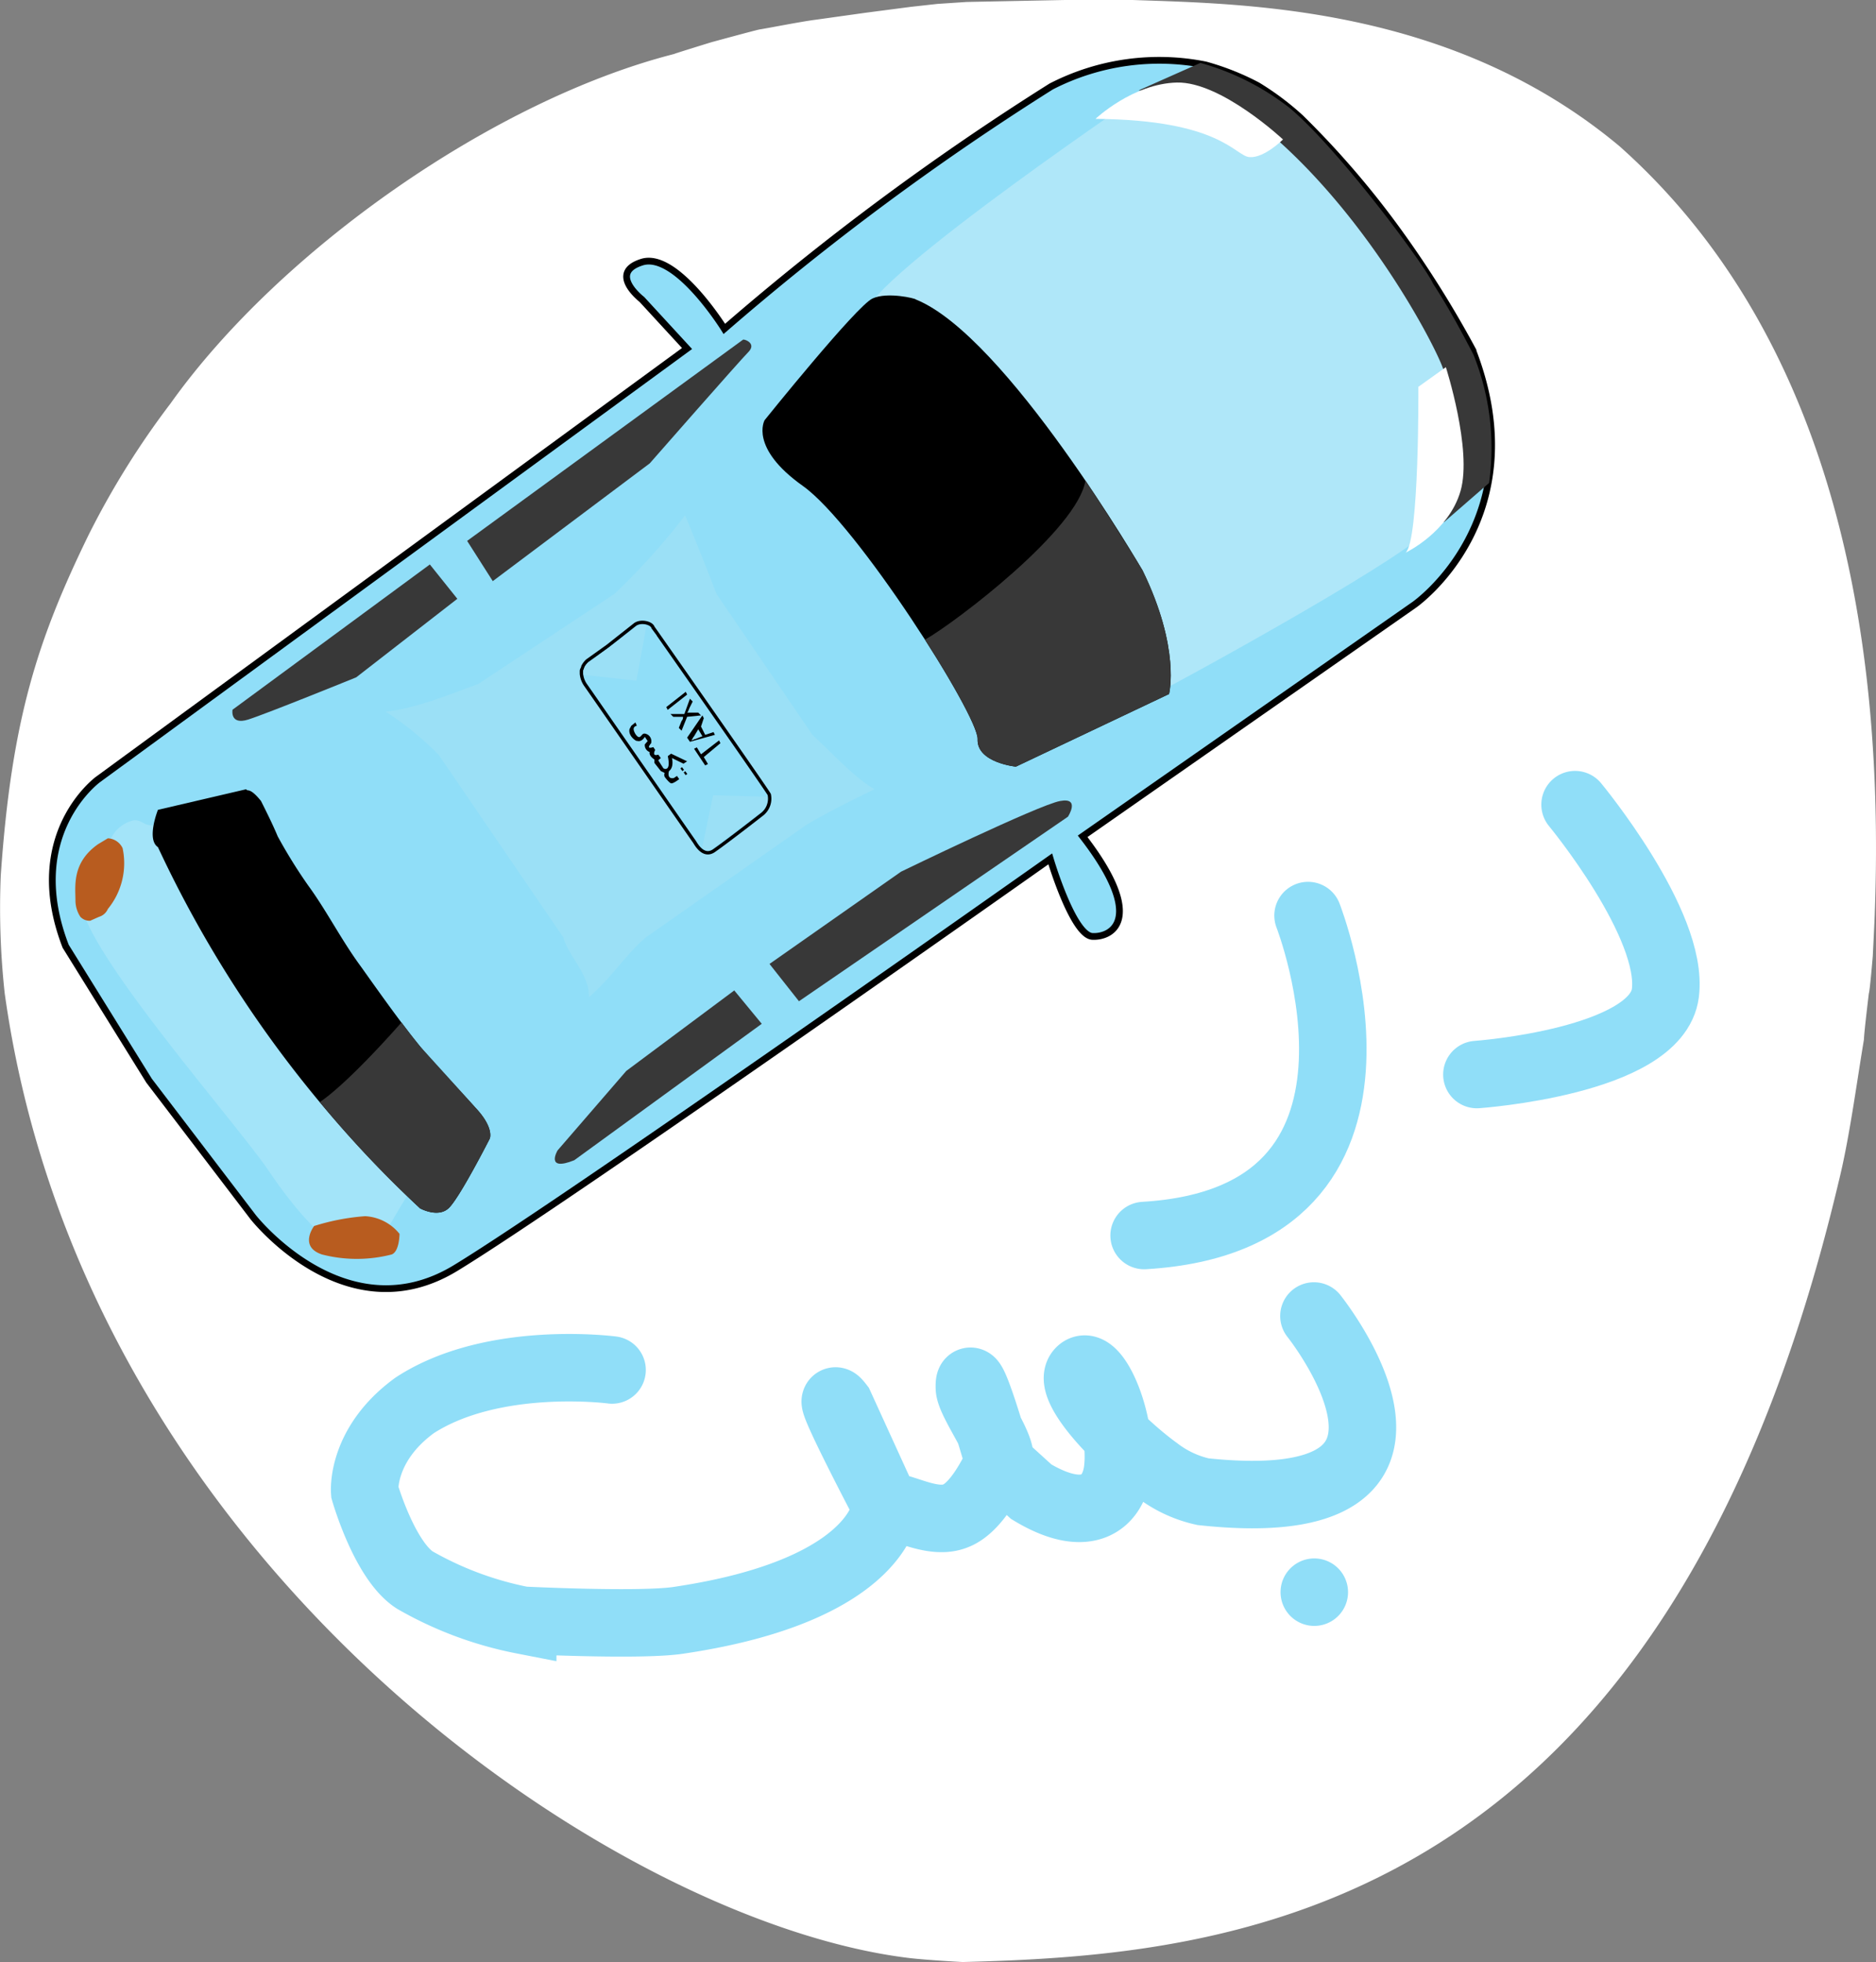
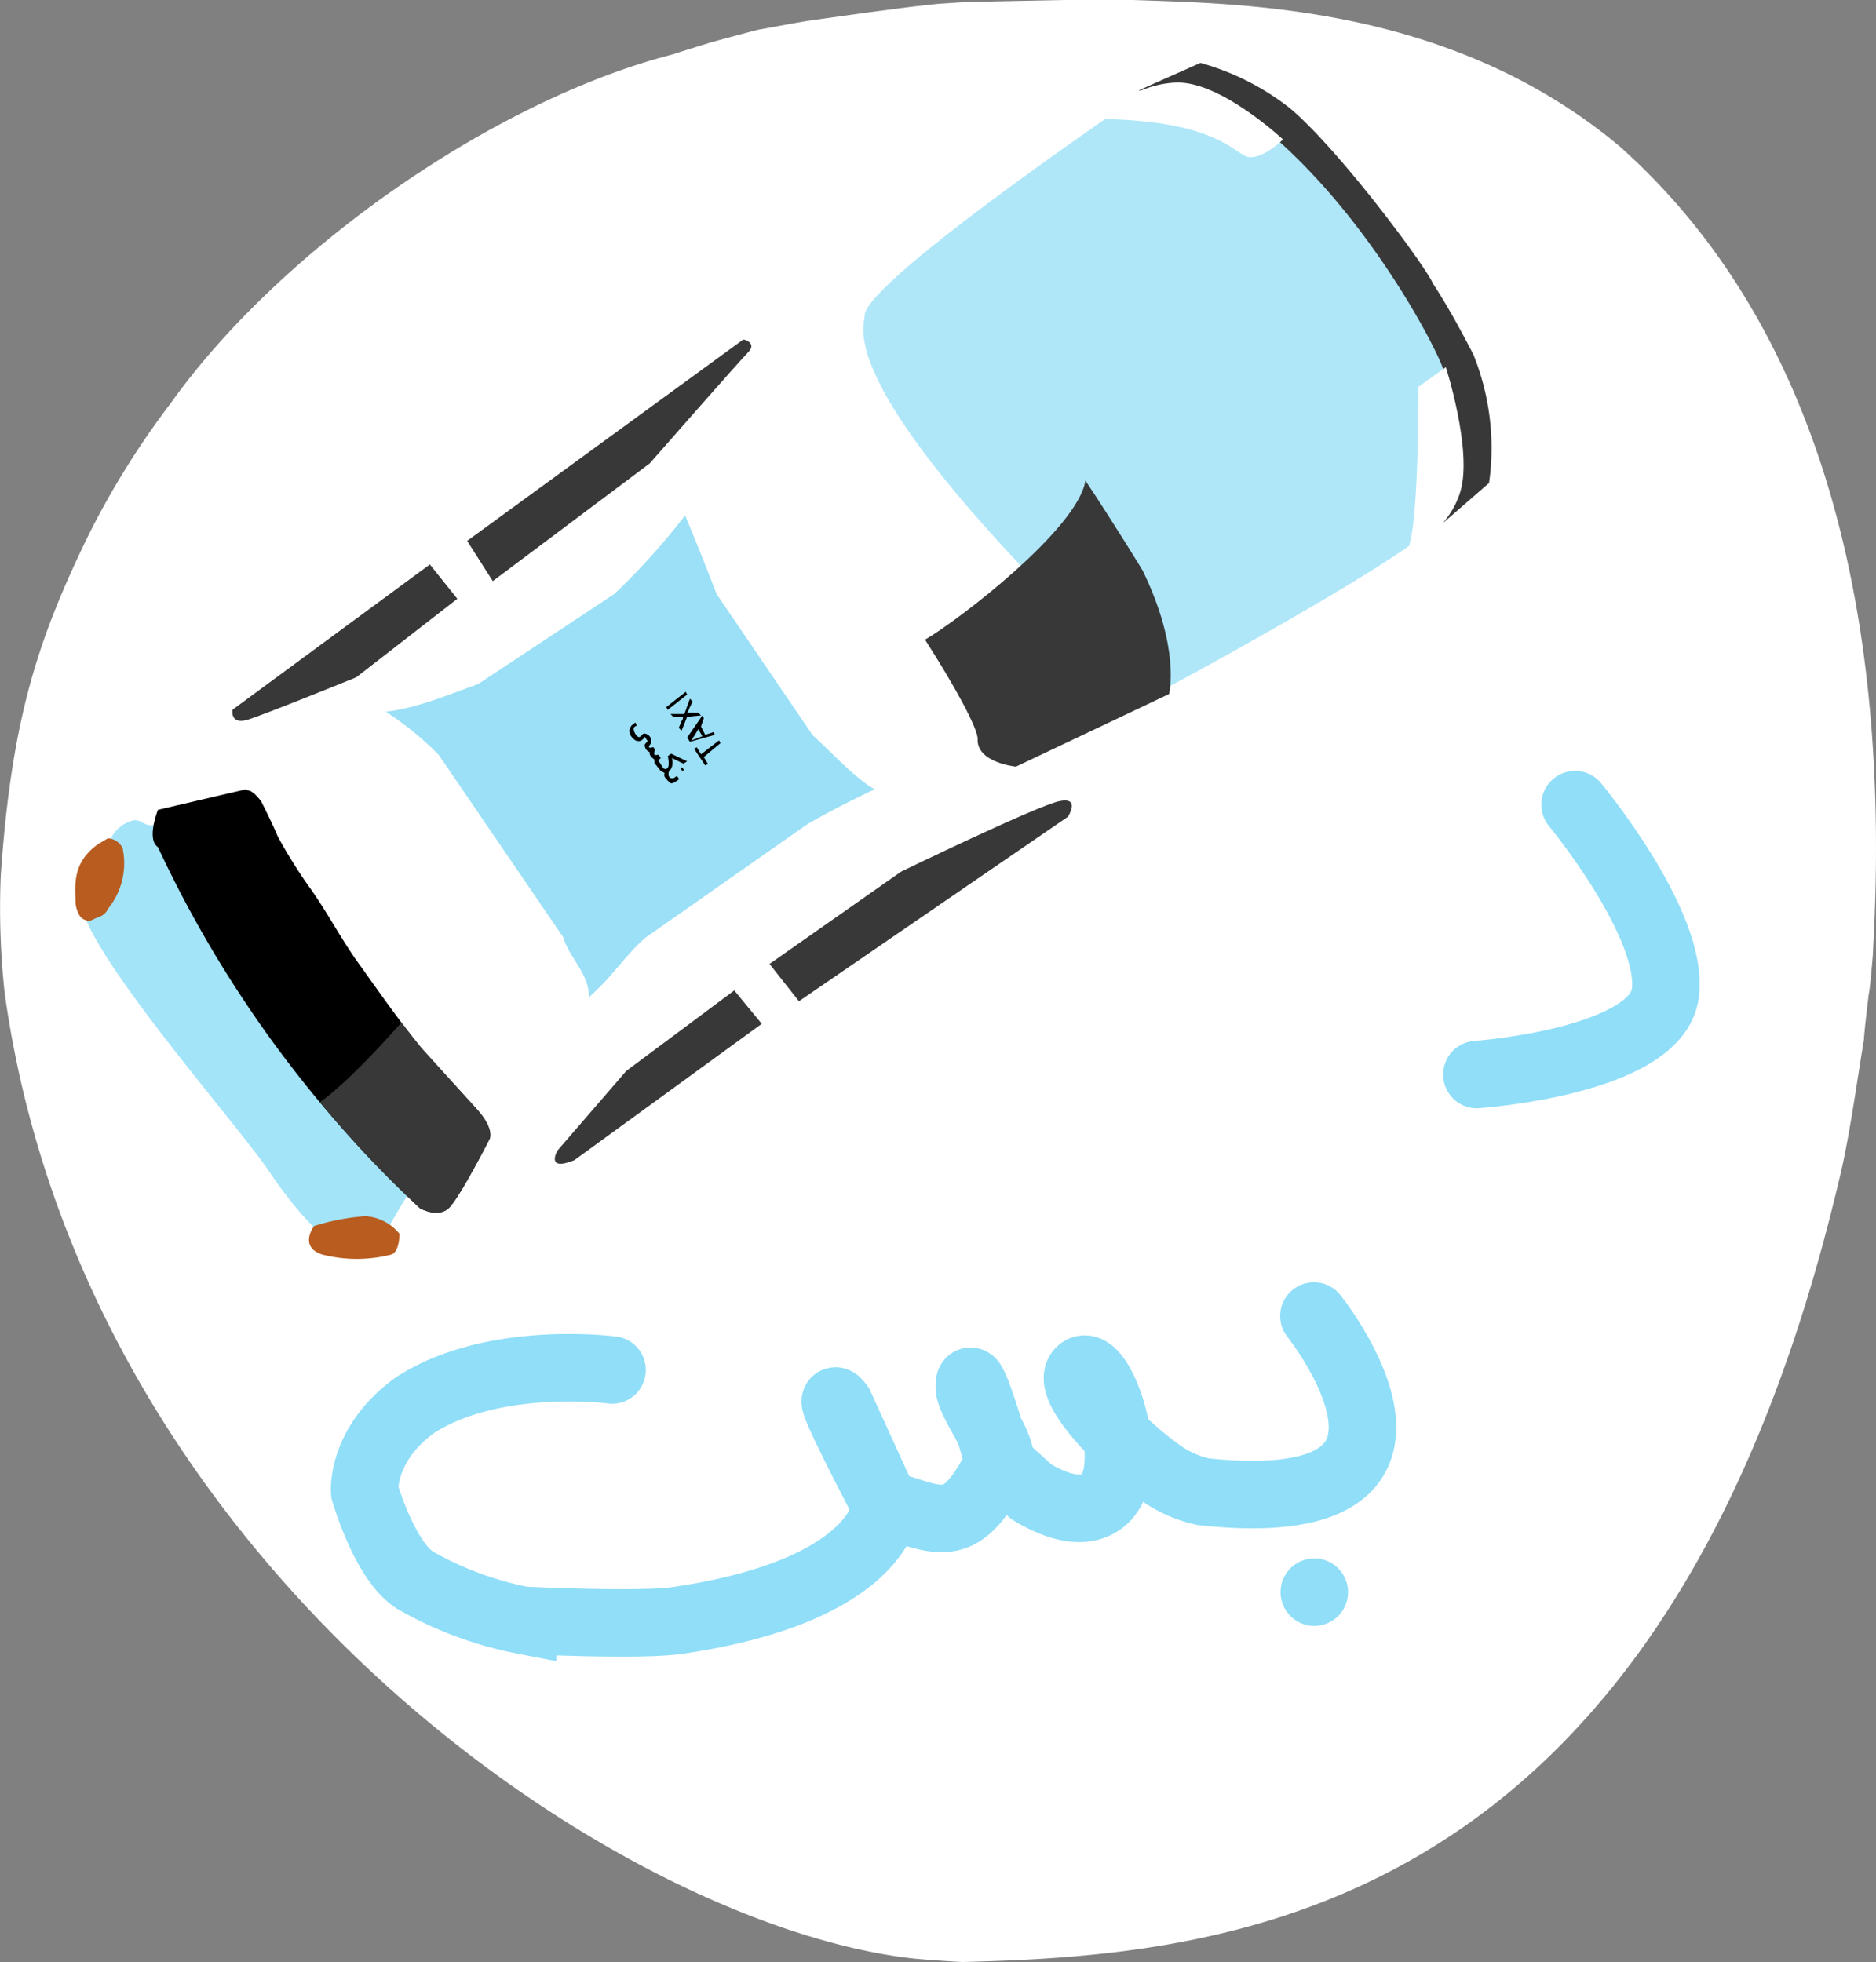
<svg xmlns="http://www.w3.org/2000/svg" width="278" height="290.793" viewBox="0 0 278 290.793">
  <rect x="0" y="0" width="278" height="290.793" fill="#808080" stroke="none" />
  <g id="ic_launcher_foreground" transform="translate(-0.042)">
    <path id="path_0" d="M167.882,0c16.729.582,47.278.873,72.153,21.675,29.094,25.894,39.568,66.916,37.822,113.757,0,.436-.291,6.255-.291,6.255s-.436,5.237-.582,5.528c0,0-.727,5.964-.727,6.837-1.164,6.983-2.182,14.838-3.782,21.239-25.894,109.1-90.337,114.484-129.759,115.5-.145,0-5.382-.291-7.855-.582-43.786-5.237-122.34-58.479-134.123-143a116.733,116.733,0,0,1-.582-17.456C1.756,106.484,5.684,94.7,13.1,79.426A123.321,123.321,0,0,1,25.322,59.788C41.469,37.095,73.181,14.838,99.948,8c-.145,0,5.528-1.746,5.528-1.746s6.4-1.746,7.128-1.891c1.018-.145,6.11-1.164,8.437-1.455l7.273-1.018,6.692-.873,3.928-.436L143.3.291,157.845,0Z" transform="translate(0)" fill="#fff" />
    <path id="path_1" d="M165.037,81.98s14.692,17.747,13.383,27.93-27.93,12.074-27.93,12.074" transform="translate(68.408 37.276)" fill="none" stroke="#90def8" stroke-linecap="round" stroke-width="10" />
-     <path id="path_2" d="M140.883,93.28s17.6,44.95-24.293,47.423" transform="translate(52.994 42.414)" fill="none" stroke="#90def8" stroke-linecap="round" stroke-width="10" />
    <path id="path_3" d="M177.862,134.08s24.293,30.4-16.438,26.039a17.363,17.363,0,0,1-6.837-3.2c-5.819-4.219-13.674-12.51-11.347-14.692,2.182-2.037,6.4,7.564,5.528,14.692-.582,4.655-4.364,8.292-12.8,3.2l-4.8-4.364s-4.51-16-4.364-11.056c0,2.182,5.528,9.31,4.364,11.056-.727,1.309-3.2,6.837-6.546,8-3.491,1.309-8.146-1.746-10.183-1.455,0,0-10.183-19.347-6.837-14.983l6.837,14.983c-.436,3.491-5.237,13.092-30.694,16.874-5.673.873-23.13,0-23.13,0a52.219,52.219,0,0,1-16-5.964c-4.51-2.909-7.419-13.092-7.419-13.092s-.582-6.983,7.419-12.8c11.638-7.564,29.239-5.237,29.239-5.237" transform="translate(16.888 60.965)" fill="none" stroke="#90def8" stroke-linecap="round" stroke-width="10" />
    <path id="path_4" d="M135.49,163.78m-5,0a5,5,0,1,1,5,5,5,5,0,0,1-5-5" transform="translate(59.314 72.196)" fill="#90def8" />
-     <path id="path_5" d="M176.237,6.843a34.982,34.982,0,0,0-22.839,3.2,395.019,395.019,0,0,0-48.441,35.931s-7.128-11.492-12.219-9.892,0,5.528,0,5.528l6.692,7.273L12.148,112.745s-11.2,8.146-4.8,24.73L19.712,157.4l15.42,20.22s13.674,17.456,29.967,7.564,88.154-60.661,88.154-60.661,3.346,11.347,6.255,11.492,8-2.618-1.455-14.838l49.169-34.331s18.329-12.8,8.583-37.822a155.792,155.792,0,0,0-11.056-17.6,132.18,132.18,0,0,0-14.4-16.729,40.843,40.843,0,0,0-6.4-4.8A38.324,38.324,0,0,0,176.237,6.843Z" transform="translate(2.424 2.772)" fill="#90def8" stroke="#000" stroke-width="1" />
    <path id="path_6" d="M131.688,8.41s-43.2,29.094-43.5,34.476c0,2.037-5.237,10.474,37.677,51.787,0,0,1.455,6.546,5.673,4.219,12.51-6.692,41.313-22.839,40.877-25.166-.582-2.909,4.51-22.4,4.51-22.4l-21.079-33.6Z" transform="translate(39.99 3.824)" fill="#afe7f9" />
    <path id="path_7" d="M20.463,85.451c-2.328,1.746-2.764-.436-4.364,0a4.974,4.974,0,0,0-3.491,3.491c0,1.164-8.146,1.309-3.055,11.928,4.655,9.892,22.548,30.258,26.766,36.513C47.23,153.53,52.03,149.457,52.03,149.457s7.128-13.965,11.347-16.293c-8.548-8.194-30.84-47.859-30.84-47.859H27.155C27.3,85.451,21.009,85.388,20.463,85.451Z" transform="translate(3.564 36.176)" fill="#a3e4f9" />
    <path id="path_8" d="M39.33,81.6A45.9,45.9,0,0,1,47.185,88L65.66,115.062c.727,2.764,3.928,5.528,3.782,8.874,3.637-3.2,5.382-6.255,8.437-8.874l23.857-16.729c4.219-2.473,8.874-4.655,10.037-5.237-3.055-1.746-6.4-5.528-9.165-8L88.353,64.148C86.026,58.038,83.7,52.51,83.7,52.51A99.586,99.586,0,0,1,73.224,64.148L53,77.531C50.386,78.4,43.985,81.167,39.33,81.6Z" transform="translate(17.864 23.876)" fill="#9be0f6" />
-     <path id="path_9" d="M94.03,30.55c-2.328,1.018-16,18.038-16,18.038S75.7,52.661,83.7,58.334s26.039,34.04,25.894,37.531,5.673,4.073,5.673,4.073l22.693-10.765s1.746-6.692-3.928-18.329c0,0-20.22-34.767-33.6-40.15C100.431,30.55,96.212,29.532,94.03,30.55Z" transform="translate(35.317 13.687)" />
    <path id="shade" d="M101.8,81.119c4.408,6.858,7.864,13.21,7.8,14.747-.145,3.491,5.673,4.073,5.673,4.073l22.693-10.765s1.746-6.692-3.928-18.329c0,0-4.1-6.741-8.466-13.307C124.445,64.759,106.433,78.48,101.8,81.119Z" transform="translate(35.317 13.687)" fill="#383838" />
    <path id="path_10" d="M89.38,36.362c-1.309,1.309-14.692,16.584-14.692,16.584L51.427,70.4l-3.8-5.964L88.507,34.617C88.521,34.471,90.558,35.053,89.38,36.362Z" transform="translate(21.638 15.73)" fill="#383838" />
    <path id="path_11" d="M57.05,62.6,52.977,57.51,23.738,79.039s-.436,2.328,2.328,1.455,16-6.255,16-6.255Z" transform="translate(10.763 26.149)" fill="#383838" />
    <path id="path_12" d="M29.465,80.41,16.373,83.465s-1.746,4.364,0,5.528a173.721,173.721,0,0,0,38.84,53.533s2.618,1.455,4.219,0,6.11-10.328,6.11-10.328.727-1.6-2.182-4.655c-.873-1.018-6.255-6.692-8.146-9.019-2.618-3.2-5.528-7.273-8.728-11.783-2.909-3.928-5.091-8.292-7.855-12.074a75.427,75.427,0,0,1-4.51-7.273c-.727-1.746-1.6-3.491-2.473-5.237C29.9,79.974,29.61,80.846,29.465,80.41Z" transform="translate(7.073 36.562)" />
    <path id="shade2" d="M40.37,126.779a158.288,158.288,0,0,0,14.843,15.746s2.618,1.455,4.219,0,6.11-10.328,6.11-10.328.727-1.6-2.182-4.655c-.873-1.018-8.146-9.019-8.146-9.019L53.845,116.8l-1.381-1.828C50,117.761,44.2,124.136,40.37,126.779Z" transform="translate(7.073 36.562)" fill="#383838" />
    <path id="path_13" d="M87.225,105.856l-4.073-4.946-16,11.928L56.967,124.621s-1.891,3.2,2.473,1.455Z" transform="translate(25.699 45.883)" fill="#383838" />
    <path id="path_14" d="M121.489,81.634c-3.2.582-23.566,10.474-23.566,10.474L78.43,105.782l4.364,5.528,39.859-27.348S124.558,81.052,121.489,81.634Z" transform="translate(35.643 37.084)" fill="#383838" />
    <path id="path_15" d="M12.54,85.41a2.547,2.547,0,0,1,2.182,1.455,10.7,10.7,0,0,1-2.182,9.019,2.065,2.065,0,0,1-1.309,1.164l-1.309.582a1.868,1.868,0,0,1-1.455-.582A4.4,4.4,0,0,1,7.74,94.72c0-2.182-.582-5.673,3.346-8.437Z" transform="translate(3.486 38.835)" fill="#b85c1f" />
    <path id="path_16" d="M44.933,126.528a7.023,7.023,0,0,0-5.091-2.618,33.139,33.139,0,0,0-7.564,1.455s-2.328,3.055,1.164,4.219a20.7,20.7,0,0,0,10.328,0C44.933,129.147,44.933,126.528,44.933,126.528Z" transform="translate(14.312 56.341)" fill="#b85c1f" />
    <path id="path_17" d="M116.03,10.483l9.165-4.073A37.943,37.943,0,0,1,138.432,13.1c7.128,5.964,19.929,23.13,21.239,26.039,2.182,3.346,4.073,6.837,5.964,10.474a37.045,37.045,0,0,1,2.328,19.056l-6.692,5.819s-.145-21.239,0-22.257-9.456-20.8-24.584-34.331C136.556,17.9,124.191,10.774,116.03,10.483Z" transform="translate(52.739 2.915)" fill="#383838" />
    <path id="path_18" d="M139.425,16.848s-2.764,2.764-4.946,2.618-4.219-5.528-22.839-5.673c0,0,5.528-5.237,12.074-5.382S139.425,16.848,139.425,16.848Z" transform="translate(50.743 3.823)" fill="#fff" />
    <path id="path_19" d="M149.194,37.41l-4.073,2.909s.145,22.839-1.891,24.584c0,0,6.4-3.055,8.146-9.165S149.194,37.41,149.194,37.41Z" transform="translate(65.107 17.01)" fill="#fff" />
-     <path id="path_20" d="M89.833,92.365A2.944,2.944,0,0,1,88.8,95.259s-4.931,3.859-7.075,5.36c-1.715,1.286-2.876-1.161-3-1.286-1.5-2.144-14.579-21.011-16.08-23.155A3.422,3.422,0,0,1,62,74.462v-.429c0-.214.214-.429.214-.643a2.96,2.96,0,0,1,.643-.858l3-2.144,4.074-3.216c.858-.643,2.447-.243,2.662.4C72.595,67.573,89.657,91.89,89.833,92.365Z" transform="translate(24.205 25.397)" fill="#90def8" stroke="#000" stroke-width="0.5" />
    <path id="path_21" d="M70.1,75.393l1.5-8.2h0a2.43,2.43,0,0,0-1.8.454L62.859,72.84a1.682,1.682,0,0,0-.584,1.695h0Z" transform="translate(24.249 25.489)" fill="#9be0f6" />
    <path id="path_22" d="M71.941,78.8l-1.626,7.8.6.3s.442.164,1.3-.479l6.925-5.23a1.951,1.951,0,0,0,.8-1.575v-.6Z" transform="translate(33.774 39.068)" fill="#9be0f6" />
    <path id="path_23" d="M70.941,77.17l.617,1.029-.412.206L69.5,75.935l.412-.206.617,1.029L73.2,74.7l.206.412Z" transform="translate(33.395 35.036)" />
    <path id="path_24" d="M71.676,75.781l1.235-.412.206.412-3.7,1.029L69,76.193,71.264,72.9l.206.412-.412,1.235Zm-1.029-.823-.617,1.029c-.206.206-.206.412-.412.617h0c.206,0,.412-.206.617-.206l1.029-.412Z" transform="translate(32.866 33.131)" />
    <path id="path_25" d="M71.093,72.112l-.412.823c-.206.412-.206.617-.412.823h1.647l.412.412-2.058.206-.823,2.058-.412-.412.412-1.029a.756.756,0,0,0,.206-.617H68.212l-.412-.412h2.058l.823-2.264Z" transform="translate(31.596 31.861)" />
    <path id="path_26" d="M67.5,73.464,70.381,71.2l.206.412-2.881,2.264Z" transform="translate(31.279 31.332)" />
    <path id="Path_601" data-name="Path 601" d="M103.048,116.435s-.883.7-1.2.621-.959-.96-.959-.96a.815.815,0,0,1,0-.58l-.557-.265-.961-1.22v-.506s-.854-.505-.7-1.1a1.083,1.083,0,0,1-.718-1.137l.419-.49-.419-.629s-.453.857-1.182.582c.151.212-1.333-.582-1.087-1.732l.262-.49.61-.49.214.49s-.476.052-.476.49.576,1.393.943,1.15.382-.731,1.134-.33a1.148,1.148,0,0,1,.508,1.291s-.893.964.33.561l.28.416s-.579,1.032.453.7l.385.505-.385.333.77,1.2s1.168.665.644-1.815l.487-.367,2.376,1.134-.54.351-1.711-.841s.367,1.344-.437,1.938c0,0-.385,1.242.715,1.032l.472-.314Z" transform="translate(-2.356 -0.963)" />
-     <path id="Path_602" data-name="Path 602" d="M.456.194,0,0" transform="translate(101.476 114.395) rotate(31)" fill="none" stroke="#000" stroke-width="0.3" />
    <path id="Path_603" data-name="Path 603" d="M.456.194,0,0" transform="translate(100.991 113.793) rotate(31)" fill="none" stroke="#000" stroke-width="0.3" />
  </g>
</svg>